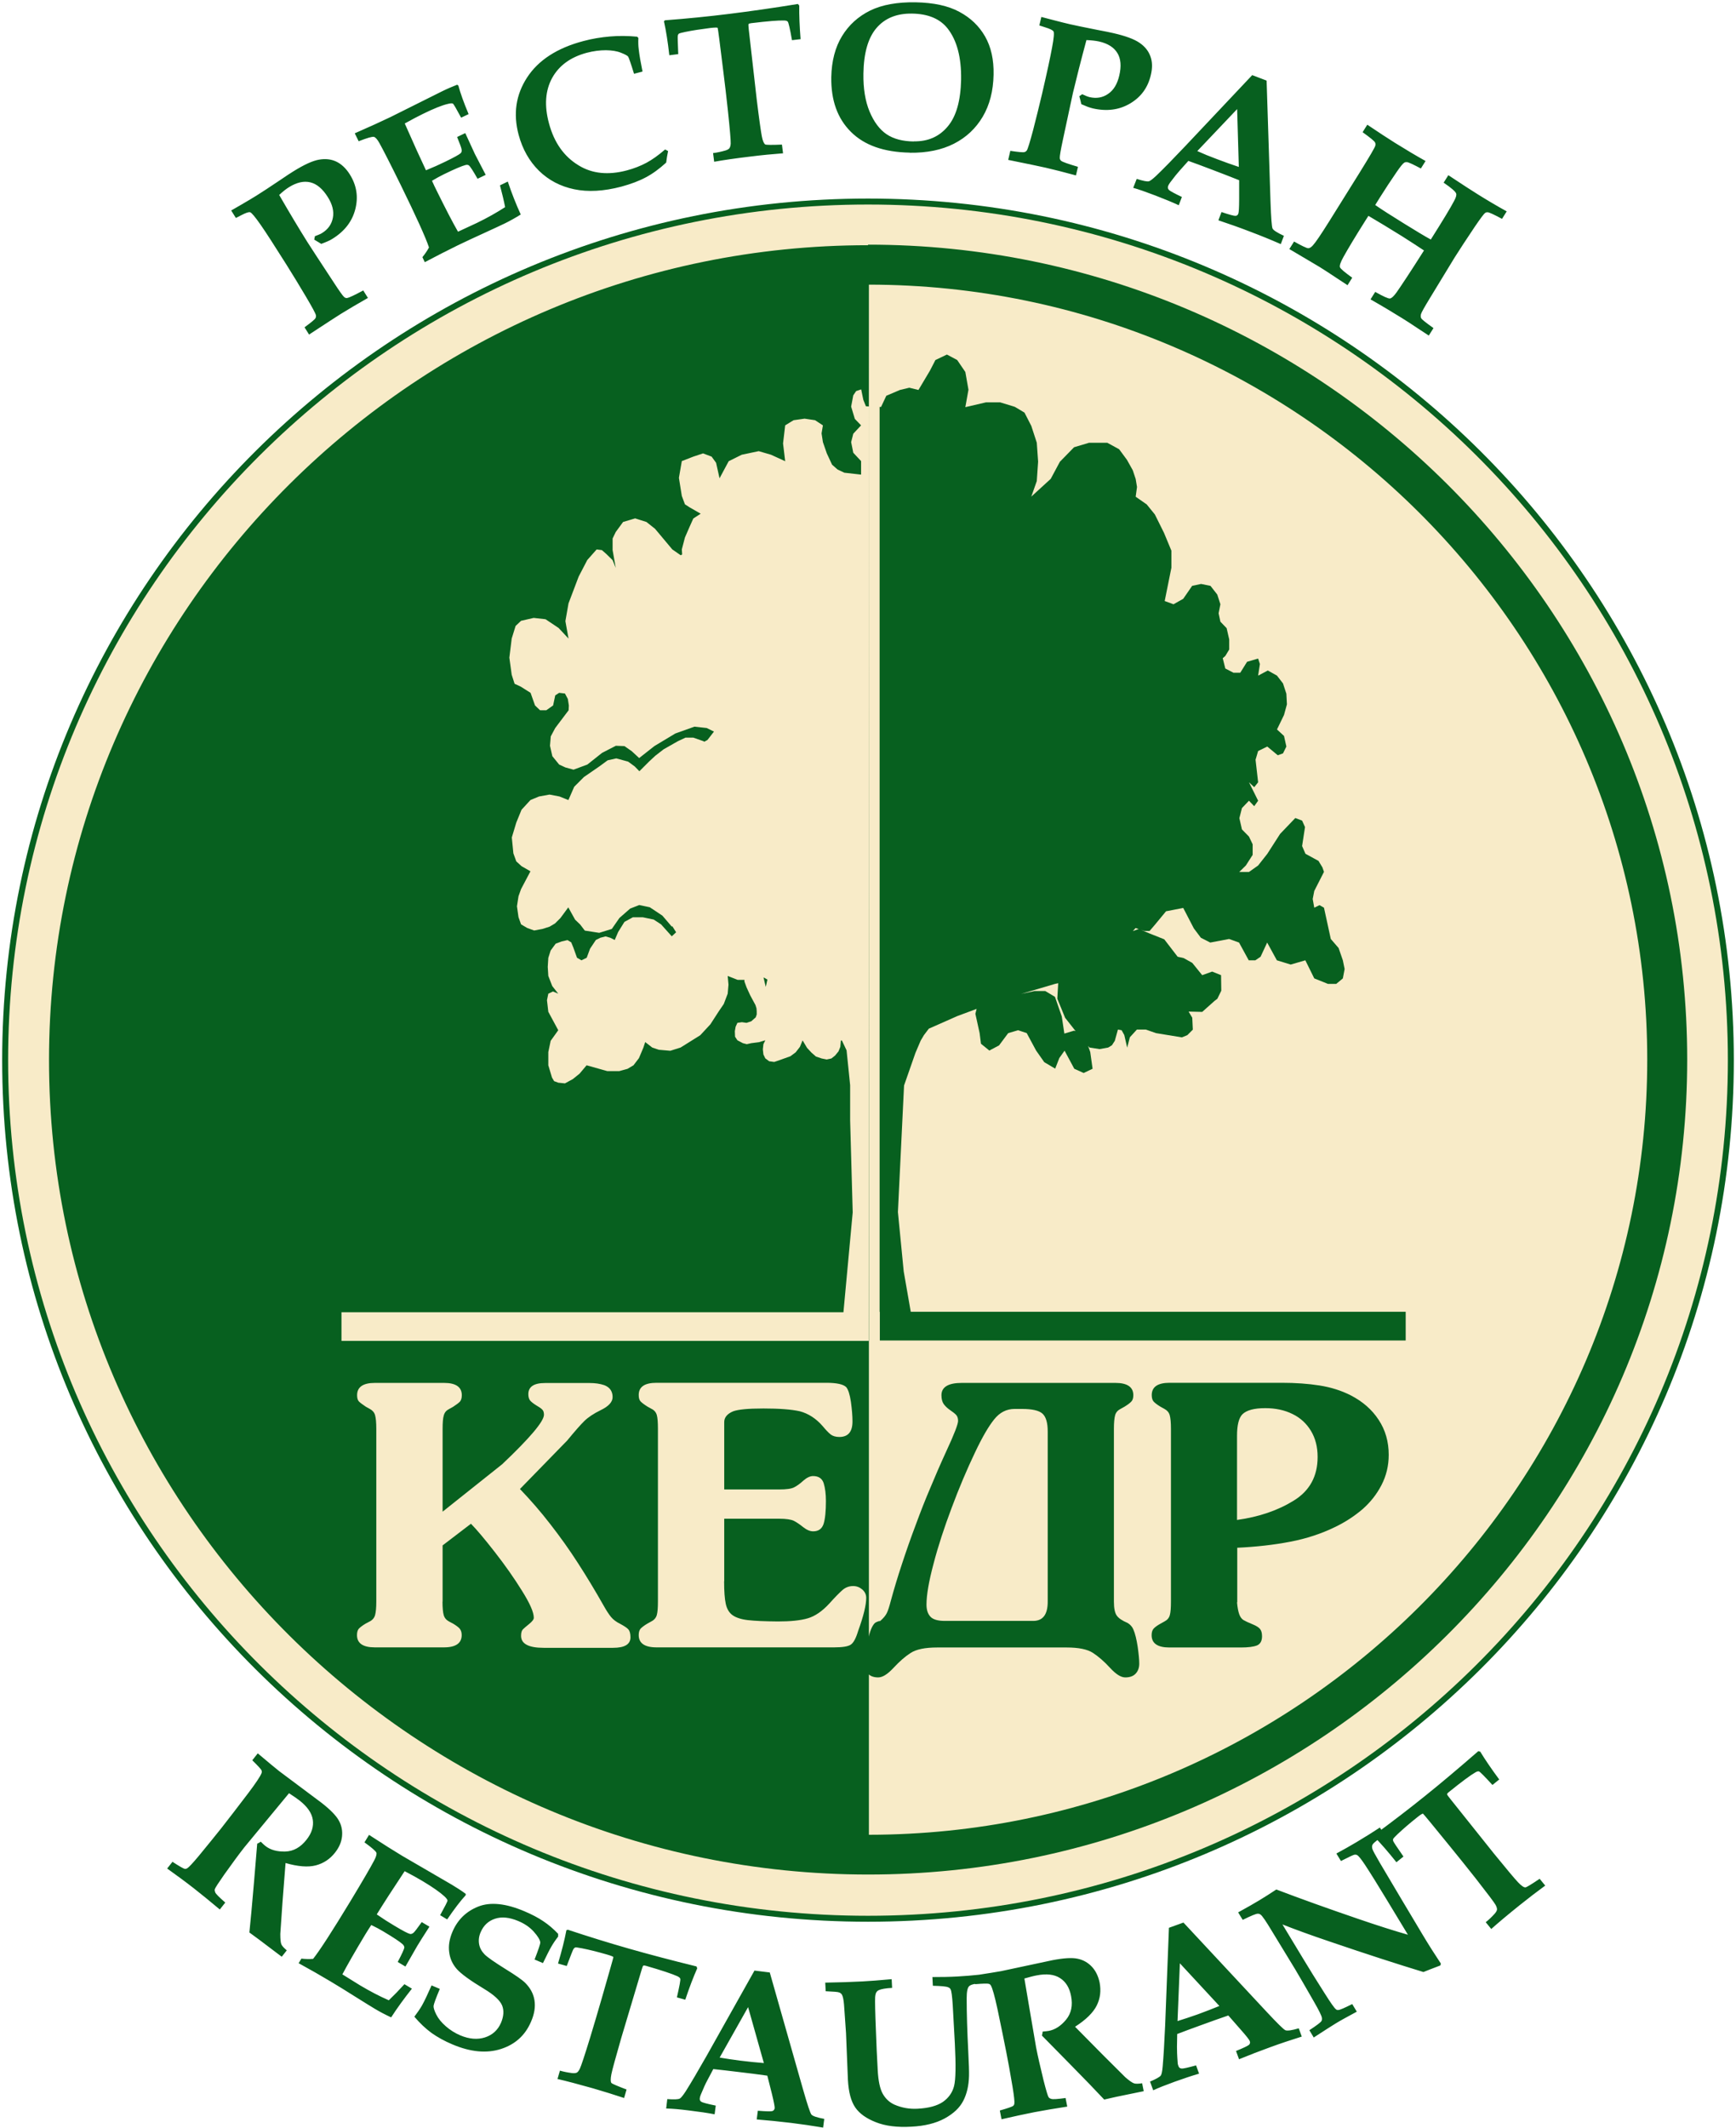
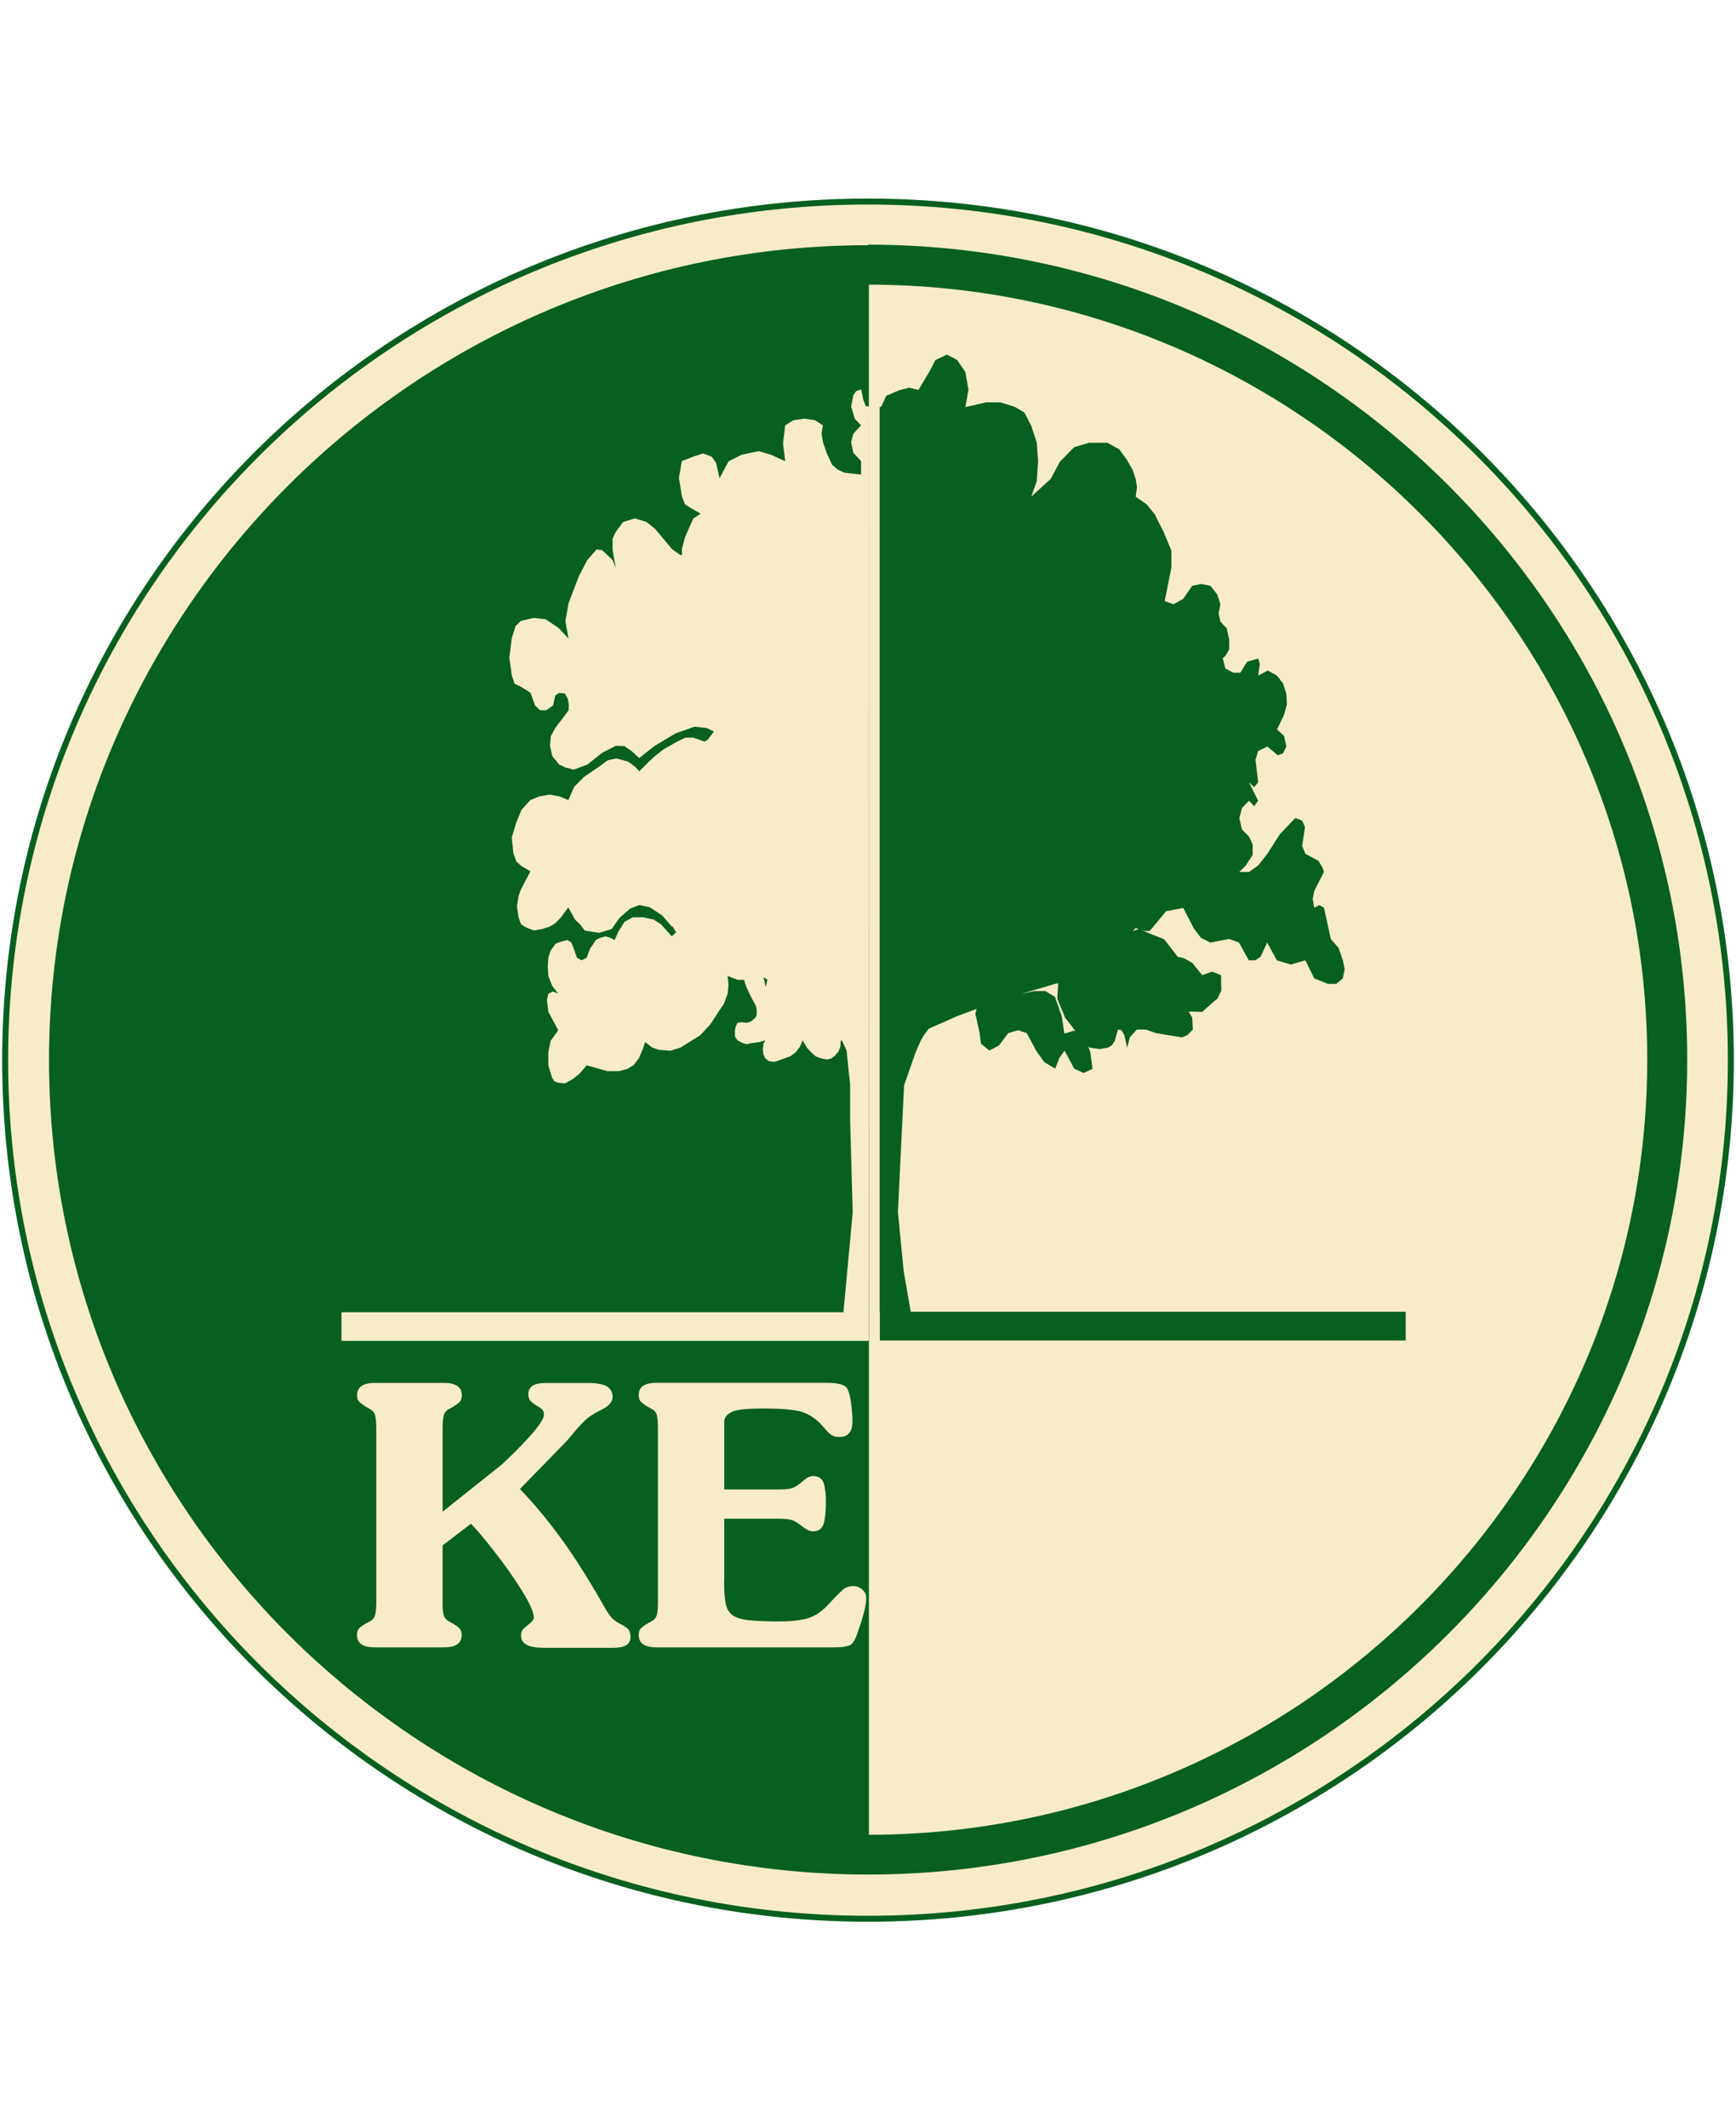
<svg xmlns="http://www.w3.org/2000/svg" width="751" height="920" viewBox="0 0 751 920" fill="none">
  <path opacity="0.67" fill-rule="evenodd" clip-rule="evenodd" d="M375.5 87.148C581.596 87.148 748.771 253.41 748.771 458.399C748.771 663.389 581.596 829.65 375.5 829.65C169.404 829.65 2.229 663.389 2.229 458.399C2.229 253.41 169.404 87.148 375.5 87.148Z" fill="#F4E1AD" />
  <path d="M375.5 829.65C581.652 829.65 748.771 663.435 748.771 458.399C748.771 253.363 581.652 87.148 375.5 87.148C169.348 87.148 2.229 253.363 2.229 458.399C2.229 663.435 169.348 829.65 375.5 829.65Z" stroke="#07601F" stroke-width="2.58" stroke-miterlimit="22.93" />
  <path fill-rule="evenodd" clip-rule="evenodd" d="M375.79 591.341V579.799H147.723V567.389H364.877L368.884 524.218L367.774 484.427V469.216L366.229 454.15L364.2 449.9H363.766L363.524 452.653L362.752 454.584L361.255 456.419L359.661 457.675L357.633 458.11L355.46 457.675L352.998 456.854L351.066 455.164L349.134 453.087L347.203 449.852L346.044 452.653L344.209 455.019L341.939 456.709L339.235 457.675L336.966 458.496L334.938 459.172L332.765 458.882L331.075 457.627L330.254 455.936L330.012 453.715L330.254 451.494L331.075 449.804L328.37 450.625L324.99 451.059L323.059 451.494L321.368 451.059L319.002 449.804L317.988 448.258L317.892 445.892L318.23 443.961L319.002 442.27L320.934 441.981L322.962 442.27L324.99 441.594L326.922 439.904L327.356 438.649V437.248L327.26 435.993L326.825 434.592L324.556 430.391L322.962 426.914L322.045 424.403V423.679H319.099L314.801 421.989L315.139 425.755L314.801 429.667L313.111 434.11L310.842 437.441L307.317 442.898L302.922 447.631L294.423 452.943L289.981 454.343L285.007 453.908L282.158 452.943L279.116 450.576L278.343 452.943L276.412 457.53L274.046 460.621L271.438 462.166L267.913 463.132H262.698L253.764 460.621L250.722 464.242L247.777 466.608L244.396 468.444L241.547 468.154L239.713 467.478L238.795 465.932L237.202 460.621V454.922L238.216 450.045L241.499 445.458L237.202 437.49L236.622 432.468L237.202 429.667L239.23 428.701L241.499 429.667L238.892 426.335L237.202 421.989L236.96 418.077L237.202 414.166L238.216 410.979L240.389 408.033L242.996 407.067L245.507 406.488L247.101 407.454L248.018 409.675L249.612 414.118L251.543 415.228L253.813 414.118L255.261 410.206L257.772 406.44L259.704 405.474L261.974 404.894L264.002 405.474L265.933 406.44L267.43 402.963L270.134 398.617L273.756 396.637H278.15L282.786 397.603L285.973 399.679L290.609 404.846L292.492 403.108L290.85 400.5L290.609 400.645L286.552 395.912L281.096 392.291L276.557 391.325L272.597 392.87L267.961 396.927L264.678 401.659L259.221 403.349L252.992 402.383L250.964 399.727L248.791 397.651L245.845 392.339L242.465 396.927L240.099 399.293L237.733 400.693L234.69 401.659L231.069 402.335L228.027 401.224L225.419 399.679L224.308 396.589L223.632 391.856L224.308 387.51L225.419 384.42L229.475 376.741L225.612 374.52L223.343 372.444L222.087 368.967L221.411 362.11L223.343 355.687L225.612 350.134L229.475 345.933L233.194 344.387L237.733 343.566L242.03 344.387L245.893 345.933L248.404 340.186L252.606 335.985L259.269 331.397L262.891 328.742L266.609 327.921L271.728 329.321L274.577 331.397L276.605 333.474L280.806 329.273L283.51 326.762L287.132 323.961L293.265 320.484L296.548 318.939H299.928L304.323 320.484L304.661 320.725L306.061 319.953L308.862 316.331L305.723 314.786L300.411 314.206L292.154 317.152L283.076 322.609L276.508 327.776L273.321 324.83L270.134 322.609L266.416 322.464L260.428 325.554L254.103 330.577L248.115 332.798L244.59 331.832L241.885 330.577L238.94 326.955L237.926 322.464L238.264 318.408L240.195 314.786L245.99 307.108L246.087 305.031L245.652 302.231L244.396 299.864L241.885 299.575L240.195 300.685L239.278 305.031L236.332 307.108H233.628L231.455 305.031L229.524 299.575L225.323 296.919L222.618 295.663L221.363 291.752L220.349 284.363L221.363 276.106L223.053 270.649L225.419 268.428L230.876 267.172L235.994 267.752L241.644 271.518L245.942 276.106L244.59 268.573L245.942 260.895L250.336 249.305L254.054 242.158L258.11 237.571L260.38 237.86L262.312 239.551L265.016 242.207L266.368 245.539L265.016 237.86V232.838L266.368 230.038L269.555 225.691L274.77 224.146L279.647 225.691L283.365 228.637L290.85 237.571L294.472 240.082L295.1 239.744L294.955 237.571L296.307 232.404L298.238 227.961L299.928 224.195L303.115 222.118L298.238 219.317L296.307 218.062L294.955 214.44L293.699 206.617L294.955 199.374L299.928 197.442L304.13 196.042L307.848 197.442L309.779 200.098L311.276 206.81L315.236 199.422L320.886 196.621L328.226 195.076L333.537 196.621L339.67 199.422L338.752 191.744L339.67 183.921L343.292 181.7L348.072 181.024L352.611 181.7L355.991 183.921L355.412 187.398L355.991 191.164L357.682 196.042L359.951 200.919L362.317 202.995L365.263 204.396L372.506 205.217V199.374L369.126 195.752L368.208 191.164L369.126 187.543L372.506 183.921L369.802 181.12L368.208 175.808L369.126 170.931L370.381 169.096L372.554 168.372L373.472 172.863L374.583 175.663L375.886 175.76V123.076M375.886 123.076C561.363 123.221 712.603 273.74 712.603 458.206C712.603 642.672 561.363 793.191 375.886 793.336V753.256M313.256 683.719C313.256 688.065 313.497 691.348 313.98 693.521C314.463 695.695 315.429 697.336 316.926 698.399C318.423 699.461 320.644 700.185 323.542 700.523C326.487 700.862 330.785 701.055 336.531 701.103C341.988 701.103 346.285 700.668 349.424 699.751C352.563 698.833 355.702 696.709 358.84 693.28C361.207 690.624 363.09 688.741 364.442 687.534C365.746 686.375 367.339 685.795 369.078 685.795C370.526 685.795 371.83 686.278 372.989 687.244C374.148 688.258 374.727 689.465 374.727 690.914C374.727 694.004 373.568 698.785 371.251 705.159C370.285 708.395 369.223 710.375 368.015 711.147C366.856 711.92 364.49 712.306 360.869 712.306H284.041C278.875 712.306 276.315 710.519 276.315 706.994C276.315 705.739 276.605 704.821 277.136 704.193C277.716 703.614 278.681 702.841 280.082 702.02L281.82 701.055C283.027 700.427 283.8 699.509 284.138 698.302C284.476 697.095 284.621 695.163 284.621 692.459V617.755C284.621 615.003 284.476 613.071 284.138 611.864C283.8 610.656 283.027 609.739 281.82 609.159L280.082 608.194C278.633 607.276 277.619 606.503 277.088 605.924C276.557 605.345 276.315 604.427 276.315 603.172C276.315 599.646 278.875 597.908 284.041 597.908H357.44C361.931 597.908 364.828 598.536 366.084 599.791C366.953 600.854 367.629 602.93 368.112 606.165C368.546 609.353 368.788 612.202 368.788 614.616C368.788 619.107 366.905 621.328 363.09 621.328C361.545 621.328 360.289 620.942 359.372 620.266C358.454 619.542 357.295 618.334 355.895 616.644C352.998 613.312 349.666 611.188 345.996 610.222C342.326 609.401 337.111 609.015 330.254 609.015C323.397 609.015 319.389 609.449 317.216 610.222C314.608 611.284 313.304 612.878 313.304 614.906V644.025H337.014C340.201 644.025 342.422 643.735 343.63 643.059C344.837 642.431 346.189 641.465 347.589 640.161C349.038 638.906 350.438 638.23 351.742 638.23C354.156 638.23 355.653 639.292 356.329 641.32C356.957 643.397 357.295 645.956 357.295 649.047C357.295 653.489 356.957 656.773 356.281 658.946C355.557 661.071 354.06 662.133 351.79 662.133C350.438 662.133 349.038 661.554 347.493 660.346C345.996 659.139 344.644 658.222 343.436 657.594C342.229 657.015 340.105 656.676 337.014 656.676H313.304V683.719H313.256ZM191.424 692.507C191.424 695.212 191.617 697.191 191.955 698.35C192.293 699.558 193.066 700.475 194.225 701.103L195.963 702.02C197.267 702.793 198.233 703.517 198.812 704.145C199.392 704.821 199.73 705.739 199.73 706.994C199.73 710.519 197.17 712.306 192.052 712.306H162.113C156.994 712.306 154.435 710.519 154.435 706.994C154.435 705.739 154.725 704.773 155.256 704.193C155.835 703.614 156.801 702.841 158.201 702.02L159.94 701.103C161.147 700.475 161.92 699.558 162.258 698.35C162.596 697.143 162.789 695.212 162.789 692.507V617.803C162.789 615.051 162.596 613.119 162.258 611.912C161.92 610.705 161.147 609.836 159.988 609.208L158.25 608.242C156.801 607.276 155.787 606.504 155.256 605.972C154.725 605.393 154.483 604.475 154.483 603.268C154.483 599.743 157.042 597.956 162.161 597.956H192.1C197.219 597.956 199.778 599.743 199.778 603.268C199.778 604.524 199.488 605.441 198.957 606.069C198.377 606.648 197.412 607.373 196.011 608.29L194.273 609.256C193.114 609.835 192.341 610.705 192.003 611.96C191.617 613.167 191.472 615.147 191.472 617.852V653.634L217.258 633.111C229.282 621.715 235.318 614.568 235.318 611.719C235.318 610.705 235.077 609.932 234.546 609.449C234.014 608.918 233.194 608.339 231.986 607.662C230.827 606.938 229.958 606.262 229.379 605.634C228.848 605.007 228.558 604.041 228.558 602.833C228.558 599.598 230.972 598.005 235.801 598.005H255.117C257.434 598.005 259.511 598.294 261.394 598.922C263.809 599.84 265.016 601.578 265.016 604.089C265.016 606.214 263.277 608.097 259.849 609.739C256.807 611.236 254.489 612.781 252.847 614.375C251.205 615.968 248.742 618.769 245.362 622.874L224.936 643.831C229.427 648.516 233.821 653.538 238.071 659.043C242.32 664.499 246.328 670.101 250.046 675.896C253.764 681.642 257.434 687.727 261.104 694.198C262.312 696.371 263.422 698.061 264.34 699.171C265.257 700.282 266.561 701.296 268.348 702.165C270.038 703.083 271.245 703.855 271.824 704.531C272.404 705.159 272.742 706.318 272.742 707.96C272.742 711.002 270.231 712.499 265.209 712.499H235.173C228.654 712.499 225.419 710.761 225.419 707.332C225.419 705.98 225.661 705.111 226.192 704.531C226.723 704 227.64 703.228 228.944 702.165C230.248 701.103 230.924 700.234 230.924 699.509C230.924 697.143 229.234 693.28 225.805 687.823C222.425 682.367 218.514 676.813 214.071 671.115C209.629 665.417 206.2 661.361 203.738 658.849L191.472 668.218V692.604L191.424 692.507ZM331.944 423.534L330.688 422.81L330.302 422.665L330.447 423.244L331.268 426.721L331.992 423.534H331.944ZM375.597 105.788C570.731 105.788 729.89 264.082 729.89 458.158C729.89 652.234 570.731 810.527 375.597 810.527C180.462 810.527 21.207 652.475 21.207 458.399C21.207 264.323 180.366 106.03 375.5 106.03L375.597 105.788Z" fill="#07601F" />
  <path fill-rule="evenodd" clip-rule="evenodd" d="M491.248 401.273L492.6 401.708L490.089 402.577L491.296 401.225L491.248 401.273ZM380.522 567.293V175.953H381.15L383.419 171.125L389.311 168.613L393.367 167.648L397.326 168.613L402.3 160.259L404.666 155.672L409.64 153.306L414.083 155.672L417.608 160.839L418.96 168.517L417.608 176.05L426.541 173.974H432.674L438.999 175.905L443.201 178.416L446.146 184.163L448.512 191.406L449.092 199.615L448.512 208.018L446.146 214.73L454.548 207.052L458.508 199.664L464.641 193.386L471.111 191.454H479.031L484.149 194.255L487.53 198.843L490.041 203.334L491.296 207.1L491.876 210.577L491.296 214.778L496.077 218.11L499.602 222.456L503.561 230.424L506.748 238.102V245.491L503.851 259.881L507.666 261.281L511.867 258.915L515.73 253.313L519.593 252.493L523.649 253.313L526.595 257.08L527.947 261.281L527.174 265.193L527.947 268.814L530.651 271.615L531.762 276.493V280.839L530.072 283.639L528.961 284.605L530.072 289.048L533.597 290.883H536.542L539.488 286.15L544.269 284.75L545.041 287.116L544.269 292.138L548.47 289.917L552.429 292.138L555.037 295.519L556.486 299.961L556.727 304.549L555.472 309.136L552.429 315.414L555.472 318.215L556.486 322.802L555.037 325.748L552.767 326.569L548.228 322.802L544.269 324.734L543.158 328.5L544.269 338.255L542.579 340.38L540.309 338.255L544.269 346.223L542.579 348.589L540.309 346.223L537.267 349.41L536.156 353.756L537.267 358.633L540.309 361.724L541.902 365.056V369.643L538.957 374.231L536.108 377.032H540.309L544.269 374.231L548.228 369.209L553.781 360.565L560.349 353.708L563.294 354.818L564.55 357.619L563.294 365.828L564.743 369.16L570.393 372.251L572.083 375.052L572.759 376.983L568.558 385.241L567.882 388.718L568.558 392.484L570.827 391.374L572.759 392.484L575.705 406.005L579.085 409.917L580.92 415.229L581.692 418.995L580.92 423.052L578.071 425.418H574.449L568.558 423.052L564.695 415.229L558.369 417.064L552.381 415.229L548.18 407.551L545.331 413.683L543.061 415.229H540.212L536.011 407.551L531.714 406.005L523.553 407.551L519.497 405.474L516.454 401.418L511.867 392.581L504.431 394.029L499.602 399.873L497.332 402.528H495.063L493.614 402.046L496.994 403.494L503.658 406.15L509.453 413.683L512.06 414.263L515.778 416.339L520.076 421.651L524.374 420.106L528.237 421.651L528.333 428.363L526.643 431.84L525.388 432.806L520.076 437.538L514.185 437.394L515.778 440.049L516.02 445.216L513.654 447.583L511.288 448.548L500.085 446.713L495.69 445.168H491.827L488.785 448.5L487.626 452.991L486.371 447.534L485.212 445.458L483.618 445.168L482.266 450.045L481.011 451.977L479.417 452.943L475.699 453.619L471.305 452.943L470.725 452.267L471.643 454.874L472.657 462.118L468.794 463.953L464.737 462.118L460.536 454.295L458.267 457.482L456.48 462.07L451.748 459.269L448.223 454.247L444.166 446.713L440.448 445.458L436.15 446.713L432.191 452.025L427.99 454.247L424.368 451.301L423.789 446.713L421.954 438.359L422.485 436.235L414.179 439.325L401.817 444.782L399.693 447.583L398.292 449.949L396.023 455.261L391.097 469.361L388.441 524.073L390.952 549.764L393.995 567.196H608.106V579.607H380.619V567.148L380.522 567.293ZM441.704 429.764L447.547 428.508H452.182L456.383 431.019L459.329 439.518L460.44 446.907L464.641 445.651L465.317 445.844L464.399 444.685L460.778 440.098L457.397 431.84L457.784 425.128L456.432 425.418L441.704 429.764Z" fill="#07601F" />
-   <path fill-rule="evenodd" clip-rule="evenodd" d="M535.142 657.208C544.607 655.904 552.816 653.103 559.673 648.854C566.578 644.604 570.006 638.327 570.006 629.973C570.006 625.626 569.041 621.86 567.109 618.673C565.178 615.486 562.522 613.023 559.093 611.381C555.665 609.691 551.753 608.87 547.359 608.87C542.579 608.87 539.295 609.739 537.46 611.526C535.915 613.119 535.142 616.21 535.142 620.798V657.208ZM446.967 700.862C451.168 700.862 453.245 698.109 453.245 692.556V618.914C453.245 615.148 452.472 612.588 450.975 611.236C449.478 609.884 446.533 609.208 442.09 609.208H438.951C435.426 609.208 432.481 610.705 430.066 613.747C427.652 616.741 424.899 621.474 421.809 627.993C418.284 635.381 414.903 643.349 411.716 651.896C408.481 660.492 405.825 668.556 403.845 676.186C401.817 683.767 400.803 689.659 400.803 693.811C400.803 696.033 401.334 697.771 402.493 699.027C403.604 700.234 405.68 700.862 408.674 700.862H447.015H446.967ZM380.667 701.007C382.116 699.751 383.081 698.592 383.612 697.53C384.144 696.467 384.723 694.681 385.399 692.073C386.8 686.954 388.393 681.642 390.228 676.137C392.015 670.681 393.995 665.031 396.168 659.284C398.292 653.49 400.369 648.226 402.397 643.494C404.377 638.713 406.646 633.449 409.302 627.655C412.779 620.218 414.469 615.775 414.469 614.375C414.469 613.264 414.179 612.395 413.648 611.816C413.117 611.236 412.199 610.512 410.992 609.691C409.785 608.87 408.867 607.952 408.24 607.083C407.612 606.166 407.274 604.91 407.274 603.268C407.274 599.743 410.22 597.957 416.062 597.957H482.556C487.674 597.957 490.282 599.743 490.282 603.268C490.282 604.476 489.992 605.441 489.413 606.021C488.833 606.649 487.868 607.373 486.467 608.242L484.729 609.208C483.57 609.787 482.749 610.705 482.411 611.912C482.073 613.119 481.88 615.099 481.88 617.804V692.556C481.88 695.453 482.314 697.481 483.135 698.592C483.956 699.751 485.501 700.765 487.771 701.731C488.93 702.407 489.799 703.373 490.282 704.532C491.103 706.415 491.682 708.926 492.165 712.017C492.6 715.155 492.841 717.57 492.841 719.357C492.841 721.143 492.31 722.592 491.248 723.703C490.234 724.765 488.737 725.296 486.805 725.296C484.874 725.296 482.749 723.896 480.238 721.192C477.727 718.439 475.216 716.266 472.85 714.721C470.435 713.127 466.621 712.355 461.405 712.355H405.439C400.224 712.355 396.409 713.127 393.946 714.721C391.532 716.266 389.069 718.439 386.51 721.192C383.951 723.944 381.778 725.296 379.894 725.296C378.011 725.296 376.562 724.765 375.5 723.703C374.438 722.592 373.955 721.192 373.955 719.357C373.955 718.777 374.1 717.908 374.341 716.797C374.583 715.687 374.727 714.866 374.727 714.335C374.727 712.596 375.114 710.23 375.886 707.333C376.659 704.435 377.576 702.552 378.591 701.683C378.784 701.538 379.122 701.393 379.556 701.2C379.991 701.007 380.377 700.91 380.715 700.91L380.667 701.007ZM535.142 692.846C535.335 694.97 535.625 696.66 536.108 698.013C536.542 699.22 537.17 699.993 537.895 700.475C538.619 700.91 540.019 701.586 542.047 702.407C543.448 702.986 544.462 703.614 545.041 704.29C545.669 705.015 545.959 706.077 545.959 707.526C545.959 709.554 545.186 710.906 543.737 711.485C542.241 712.065 539.923 712.355 536.832 712.355H505.879C500.761 712.355 498.201 710.568 498.201 707.043C498.201 705.787 498.491 704.821 499.071 704.194C499.65 703.566 500.616 702.842 502.016 702.069L503.755 701.103C504.962 700.475 505.734 699.606 506.072 698.351C506.41 697.143 506.555 695.212 506.555 692.508V617.804C506.555 615.051 506.362 613.119 506.024 611.912C505.686 610.705 504.913 609.836 503.755 609.208L502.016 608.242C500.567 607.373 499.602 606.6 499.071 606.021C498.539 605.441 498.25 604.476 498.25 603.22C498.25 599.695 500.809 597.908 505.976 597.908H554.554C560.494 597.908 565.902 598.295 570.827 599.067C575.705 599.84 580.244 601.24 584.396 603.365C589.515 606.021 593.523 609.498 596.42 613.94C599.318 618.335 600.766 623.357 600.766 629.055C600.766 633.787 599.704 638.133 597.628 642.142C595.551 646.15 592.799 649.626 589.37 652.62C585.893 655.566 581.934 658.174 577.491 660.298C571.648 663.147 565.226 665.272 558.176 666.624C551.126 667.976 543.496 668.846 535.239 669.232V692.797L535.142 692.846Z" fill="#07601F" />
-   <path d="M645.143 834.093L642.729 831.147C644.081 830.085 645.385 828.829 646.64 827.429C647.22 826.753 647.558 826.173 647.606 825.69C647.654 825.207 647.461 824.531 647.027 823.71C646.399 822.551 643.502 818.785 638.431 812.266C634.81 807.678 631.091 803.042 627.228 798.31C619.695 789.038 615.784 784.306 615.591 784.209C615.398 784.113 614.48 784.644 612.887 785.948C609.603 788.556 606.899 790.922 604.678 792.998C603.422 794.205 602.746 794.93 602.65 795.219C602.601 795.461 602.601 795.799 602.746 796.137C602.891 796.523 604.34 798.745 607.14 802.753L604.098 805.215C600.525 800.724 597.241 796.958 594.344 794.012L594.489 793.433C602.167 787.783 609.507 782.181 616.508 776.531C623.51 770.93 631.14 764.459 639.542 757.167L640.363 757.409C642.536 760.982 645.288 764.99 648.572 769.433L645.626 771.799C642.246 768.081 640.315 766.149 639.832 765.956C639.494 765.811 638.962 765.956 638.286 766.342C636.162 767.55 632.299 770.399 626.697 774.938C626.214 775.324 626.021 775.614 626.021 775.807C626.021 776.048 626.504 776.725 627.373 777.787L646.351 801.545C651.904 808.354 655.381 812.507 656.781 813.956C658.181 815.405 659.195 816.129 659.92 816.081C660.403 816.032 662.431 814.825 666.052 812.362L668.467 815.308C664.893 817.916 661.127 820.813 657.264 823.904C652.145 828.008 648.089 831.437 645.047 834.141M568.413 881.127L566.433 877.843C569.524 875.815 571.262 874.511 571.648 873.932C571.89 873.497 571.938 873.014 571.841 872.435C571.745 871.662 570.634 869.344 568.461 865.577C564.888 859.3 562.135 854.616 560.252 851.429L550.305 835.107C547.697 830.761 546.055 828.346 545.331 827.863C544.945 827.574 544.51 827.429 544.075 827.477C543.351 827.477 541.226 828.346 537.605 830.133L535.625 826.897C539.826 824.58 542.868 822.841 544.848 821.634C547.021 820.33 549.435 818.785 552.14 816.998C562.667 821.006 574.401 825.207 587.245 829.602C595.841 832.547 603.132 834.865 609.072 836.555L599.801 821.248C596.275 815.453 593.233 810.479 590.529 806.374C588.887 803.912 587.777 802.511 587.101 802.125C586.763 801.932 586.328 801.883 585.845 801.98C585.362 802.077 583.431 802.994 580.099 804.684L578.119 801.449C581.016 799.904 583.865 798.262 586.666 796.62C590.481 794.35 593.958 792.177 596.951 790.197L598.931 793.433C596.131 795.364 594.537 796.62 594.054 797.199C593.764 797.537 593.62 797.875 593.571 798.213C593.523 798.551 593.571 798.938 593.668 799.372C593.861 800.097 594.972 802.125 596.951 805.505L606.175 821.054L615.494 836.652C618.005 840.853 620.613 844.958 623.317 849.014L623.124 849.835C619.647 851.139 617.233 852.105 615.784 852.684C604.678 849.304 591.06 844.91 574.932 839.404C566.771 836.652 560.059 834.189 554.796 832.113L563.874 847.131C566.336 851.235 569.379 856.113 573 861.811C575.656 866.012 577.298 868.378 577.974 868.813C578.215 869.054 578.553 869.151 578.94 869.103C579.616 869.103 581.596 868.233 584.976 866.543L586.956 869.827C582.658 872.145 579.568 873.835 577.781 874.946C576.284 875.863 573.097 877.891 568.268 881.03L568.413 881.127ZM510.418 848.869L509.404 873.883C512.06 873.062 515.006 872.097 518.144 870.986C521.428 869.779 524.567 868.571 527.512 867.364L510.418 848.918V848.869ZM497.525 900.056C500.133 898.946 501.678 898.076 502.161 897.449C502.499 897.014 502.789 895.71 502.982 893.489C503.368 889.191 503.706 883.251 504.044 875.767L505.686 833.561L511.964 831.292L547.89 869.827C552.574 874.849 555.278 877.505 556.051 877.843C556.824 878.181 558.803 877.94 561.846 877.022L563.149 880.596C558.417 882.093 554.023 883.541 549.918 885.038C544.993 886.825 540.357 888.612 536.011 890.398L534.707 886.825C538.039 885.473 539.923 884.555 540.357 884.121C540.792 883.686 540.888 883.155 540.647 882.527C540.454 881.996 539.198 880.354 536.832 877.698L531.376 871.469C527.85 872.676 523.891 874.076 519.545 875.67C515.778 877.022 512.302 878.326 509.259 879.485L509.163 885.038C509.163 886.535 509.211 888.757 509.453 891.654C509.453 892.33 509.597 892.861 509.791 893.344C510.032 894.02 510.467 894.358 511.143 894.406C511.819 894.503 513.895 894.02 517.42 893.054L518.724 896.628C515.875 897.449 512.35 898.608 508.197 900.105C504.237 901.553 501.147 902.761 498.877 903.823L497.477 899.96L497.525 900.056ZM433.253 916.282L432.529 912.563C435.909 911.598 437.841 910.921 438.275 910.583C438.565 910.342 438.758 910.004 438.806 909.618C438.951 908.845 438.71 906.43 438.034 902.326C436.971 896 436.054 890.978 435.33 887.356C434.364 882.479 433.108 876.25 431.515 868.716C430.308 863.115 429.342 859.686 428.666 858.527C428.473 858.189 428.183 857.899 427.797 857.803C427.265 857.61 425.286 857.658 421.857 857.948L421.133 854.229C427.314 853.264 431.322 852.636 433.108 852.298L455.321 847.565C460.15 846.648 463.772 846.406 466.186 846.938C468.552 847.421 470.629 848.58 472.319 850.366C474.009 852.153 475.119 854.471 475.699 857.223C476.375 860.797 475.989 864.08 474.443 867.171C472.898 870.262 469.808 873.304 465.075 876.346L477.341 888.757L486.853 898.221C488.592 899.718 489.847 900.587 490.62 900.829C491.393 901.07 492.503 901.022 494.097 900.781L494.773 904.209L492.165 904.74C484.632 906.237 479.803 907.3 477.679 907.831C474.298 904.209 469.276 898.994 462.613 892.233L450.734 880.161C450.878 879.63 451.023 879.002 451.072 878.423C452.279 878.326 453.196 878.229 453.728 878.133C456.48 877.602 458.991 875.96 461.212 873.256C463.433 870.551 464.158 867.123 463.337 863.018C462.661 859.445 461.067 856.885 458.556 855.292C456.094 853.698 452.713 853.312 448.512 854.133C447.16 854.374 445.374 854.857 443.152 855.485L445.374 868.62L448.223 885.28C448.947 889.046 450.058 893.779 451.458 899.573C452.569 903.919 453.293 906.334 453.631 906.817C453.872 907.155 454.259 907.396 454.79 907.541C455.466 907.783 457.542 907.638 460.971 907.155L461.695 910.873C456.335 911.694 451.555 912.515 447.45 913.288C443.056 914.157 438.372 915.171 433.35 916.33L433.253 916.282ZM357.199 861.038L357.005 857.272C363.186 857.175 368.595 856.982 373.23 856.741C376.176 856.596 380.377 856.258 385.737 855.775L385.93 859.541C383.178 859.686 381.198 860.024 380.087 860.555C379.701 860.749 379.411 860.99 379.17 861.376C378.832 861.811 378.687 862.535 378.59 863.549C378.494 865.239 378.59 870.068 378.928 878.085C379.122 883.638 379.363 889.288 379.701 895.034C379.943 899.718 380.667 903.147 381.874 905.32C383.081 907.445 384.771 909.038 386.896 910.004C389.987 911.356 393.318 911.984 396.892 911.791C401.769 911.549 405.391 910.535 407.902 908.845C410.364 907.107 412.006 904.837 412.73 901.988C413.455 899.139 413.551 893.006 413.069 883.59L412.151 866.93C411.91 863.163 411.62 860.942 411.234 860.169C411.04 859.783 410.702 859.445 410.219 859.3C409.447 858.914 407.226 858.72 403.556 858.624L403.362 854.857C407.274 854.857 410.847 854.809 414.179 854.616C417.028 854.471 420.505 854.181 424.609 853.747L424.803 857.513C421.809 857.658 419.974 858.093 419.249 858.817C418.525 859.493 418.187 861.231 418.187 864.032C418.187 870.793 418.429 878.374 418.863 886.873C419.153 892.33 419.249 895.855 419.201 897.545C419.105 901.698 418.284 905.32 416.738 908.314C415.193 911.356 412.537 913.867 408.674 915.992C404.859 918.068 400.031 919.276 394.188 919.565C388.152 919.903 383.033 919.276 378.928 917.634C374.824 916.04 371.83 913.915 369.995 911.259C368.16 908.604 367.098 904.644 366.808 899.284L365.987 879.002C365.891 877.408 365.601 873.256 365.118 866.64C364.925 864.563 364.635 863.163 364.2 862.439C363.959 862.052 363.573 861.714 363.042 861.521C362.559 861.28 360.579 861.135 357.199 860.99V861.038ZM323.638 867.847L311.324 889.674C314.077 890.157 317.119 890.592 320.451 891.026C323.928 891.461 327.26 891.799 330.447 892.04L323.638 867.895V867.847ZM288.774 907.638C291.623 907.831 293.361 907.783 294.085 907.396C294.568 907.155 295.438 906.093 296.645 904.258C298.963 900.587 301.956 895.469 305.675 888.95L326.39 852.056L333.006 852.877L347.396 903.437C349.279 910.004 350.486 913.626 351.018 914.302C351.549 914.978 353.432 915.606 356.571 916.185L356.088 919.952C351.211 919.131 346.623 918.455 342.229 917.923C337.014 917.296 332.089 916.813 327.356 916.427L327.839 912.66C331.413 912.95 333.537 912.998 334.117 912.805C334.696 912.612 335.034 912.177 335.131 911.549C335.179 910.97 334.793 908.942 333.972 905.513L331.944 897.497C328.225 896.966 324.073 896.435 319.485 895.903C315.477 895.421 311.856 894.986 308.572 894.648L305.964 899.573C305.24 900.877 304.323 902.905 303.212 905.61C302.971 906.189 302.777 906.769 302.729 907.251C302.633 907.927 302.874 908.459 303.405 908.797C303.936 909.135 306.061 909.714 309.634 910.439L309.151 914.205C306.206 913.626 302.584 913.095 298.19 912.563C294.037 912.032 290.705 911.742 288.194 911.694L288.677 907.59L288.774 907.638ZM241.161 898.994L242.223 895.324C243.865 895.807 245.652 896.145 247.535 896.386C248.404 896.483 249.08 896.386 249.515 896.193C249.95 895.952 250.384 895.42 250.819 894.551C251.398 893.344 252.895 888.853 255.31 880.982C257 875.429 258.69 869.682 260.38 863.839C263.664 852.346 265.354 846.503 265.354 846.262C265.354 846.02 264.34 845.634 262.36 845.054C258.304 843.895 254.827 843.026 251.833 842.447C250.095 842.109 249.129 841.964 248.839 842.06C248.598 842.157 248.356 842.35 248.115 842.688C247.873 843.026 246.907 845.489 245.169 850.077L241.403 849.014C243.044 843.509 244.252 838.728 245.024 834.624L245.604 834.382C254.634 837.376 263.519 840.129 272.162 842.592C280.806 845.054 290.512 847.614 301.329 850.27L301.618 851.091C299.928 854.905 298.19 859.445 296.452 864.66L292.83 863.646C293.941 858.72 294.472 856.064 294.279 855.582C294.182 855.195 293.747 854.857 293.071 854.519C290.85 853.505 286.263 851.96 279.357 849.98C278.778 849.835 278.392 849.787 278.247 849.98C278.054 850.125 277.812 850.897 277.426 852.201L268.734 881.272C266.319 889.722 264.871 894.889 264.485 896.869C264.098 898.849 264.098 900.105 264.485 900.636C264.823 901.022 266.996 901.94 271.052 903.485L269.989 907.155C265.788 905.754 261.249 904.354 256.469 902.954C250.143 901.167 245.024 899.815 241.016 898.897L241.161 898.994ZM186.595 858.431L190.265 859.976C188.527 864.081 187.657 866.543 187.561 867.364C187.512 868.137 187.899 869.441 188.768 871.131C189.637 872.869 191.038 874.559 192.873 876.153C194.756 877.795 196.832 879.099 199.102 880.064C203.013 881.706 206.587 881.996 209.87 880.934C213.105 879.871 215.375 877.746 216.727 874.656C217.934 871.807 218.079 869.296 217.21 867.123C216.293 864.95 213.733 862.584 209.58 860.072C203.399 856.354 199.44 853.457 197.605 851.38C195.77 849.304 194.659 846.889 194.321 844.089C193.935 841.336 194.418 838.39 195.722 835.3C197.943 830.085 201.661 826.463 206.876 824.386C212.091 822.31 218.804 822.986 226.868 826.415C230.055 827.767 232.759 829.167 235.028 830.712C237.298 832.209 239.423 834.044 241.451 836.169V837.376C240.244 838.922 239.278 840.37 238.505 841.722C237.733 843.026 236.525 845.441 234.884 848.821L231.262 847.276C232.952 842.93 233.773 840.467 233.725 839.839C233.58 838.728 232.662 837.183 230.924 835.252C229.186 833.32 226.964 831.775 224.164 830.616C220.349 829.022 217.017 828.684 214.12 829.65C211.222 830.616 209.194 832.547 207.939 835.445C207.166 837.231 206.973 838.922 207.263 840.612C207.552 842.302 208.373 843.751 209.629 845.054C210.884 846.31 213.926 848.435 218.659 851.38C222.956 854.036 225.854 856.016 227.206 857.368C229.427 859.59 230.779 862.101 231.214 864.901C231.648 867.702 231.214 870.793 229.717 874.173C227.206 880.064 222.86 883.976 216.727 885.956C210.546 887.936 203.544 887.308 195.722 883.976C192.245 882.527 189.251 880.837 186.643 879.002C184.084 877.119 181.621 874.801 179.255 872C180.559 870.262 181.67 868.668 182.539 867.171C183.698 865.095 185.05 862.197 186.692 858.479L186.595 858.431ZM129.132 848.966L130.387 846.889C132.125 847.083 133.816 847.131 135.457 846.986C138.403 843.268 143.763 834.962 151.586 822.069C156.898 813.28 160.326 807.389 161.871 804.443C162.692 802.898 163.03 801.739 162.837 801.111C162.596 800.435 160.905 798.938 157.67 796.62L159.65 793.384C165.638 797.296 170.418 800.29 173.943 802.415L195.528 814.97C197.798 816.322 199.778 817.626 201.468 818.881V819.461C199.198 821.924 196.542 825.401 193.452 829.94L190.41 828.105C192.535 824.242 193.597 822.165 193.597 821.779C193.597 821.441 193.162 820.813 192.293 819.992C190.41 818.254 187.271 816.032 182.829 813.376C180.656 812.073 178.048 810.624 175.054 809.079C169.887 816.853 165.879 823.083 162.982 827.767C165.638 829.602 168.197 831.244 170.66 832.692C174.281 834.865 176.503 836.024 177.372 836.217C177.903 836.314 178.434 836.121 178.965 835.638C179.4 835.252 180.559 833.755 182.442 831.099L185.774 833.079C183.022 837.376 181.235 840.129 180.462 841.481L175.392 850.318L172.06 848.338C173.895 844.861 174.861 842.736 174.909 842.06C174.909 841.674 174.716 841.239 174.281 840.757C173.171 839.694 170.322 837.811 165.783 835.107C164.334 834.237 162.644 833.32 160.616 832.354C159.747 833.658 158.877 835.058 158.008 836.459C153.566 843.847 150.282 849.594 148.109 853.698L155.739 858.431C160.133 861.038 164.286 863.211 168.197 864.901C170.273 862.922 172.543 860.604 174.957 857.948L178.193 859.879C174.861 864.081 171.867 868.185 169.211 872.29C166.7 871.131 164.382 869.924 162.209 868.62C160.761 867.751 158.008 866.06 153.855 863.453C149.992 860.99 146.419 858.817 143.135 856.837C138.789 854.229 134.202 851.622 129.276 848.918L129.132 848.966ZM72.248 808.016L74.614 805.022C77.559 806.954 79.298 807.92 79.877 808.065C80.264 808.113 80.602 808.065 80.988 807.823C81.664 807.437 83.354 805.65 86.01 802.463C90.114 797.489 93.302 793.529 95.619 790.632C98.71 786.721 102.573 781.65 107.257 775.517C110.734 770.93 112.665 767.984 113.148 766.68C113.293 766.294 113.293 765.908 113.148 765.521C112.955 764.99 111.603 763.542 109.14 761.127L111.506 758.133C116.287 762.141 119.377 764.749 120.826 765.859L138.982 779.429C142.846 782.423 145.405 785.03 146.564 787.155C147.771 789.28 148.206 791.549 147.964 794.012C147.723 796.475 146.709 798.793 144.97 801.014C142.749 803.863 139.948 805.698 136.616 806.568C133.284 807.437 128.89 807.099 123.53 805.553L122.178 822.889L121.261 836.217C121.261 838.535 121.405 840.032 121.743 840.757C122.081 841.481 122.854 842.302 124.061 843.316L121.888 846.068L119.764 844.475C113.679 839.839 109.72 836.893 107.885 835.59C108.416 830.664 109.044 823.469 109.864 814.052L111.265 797.199C111.796 796.958 112.327 796.668 112.81 796.33C113.679 797.199 114.307 797.779 114.79 798.165C117.011 799.904 119.86 800.676 123.434 800.58C126.959 800.483 130.049 798.745 132.608 795.461C134.878 792.612 135.747 789.714 135.313 786.817C134.878 783.92 132.946 781.167 129.566 778.511C128.504 777.69 126.959 776.628 125.027 775.372L116.528 785.658L105.76 798.696C103.394 801.69 100.496 805.65 97.02 810.527C94.46 814.197 93.06 816.322 92.915 816.902C92.819 817.336 92.915 817.771 93.108 818.254C93.398 818.93 94.847 820.378 97.454 822.648L95.088 825.642C90.935 822.165 87.217 819.123 83.885 816.515C80.36 813.763 76.497 810.914 72.296 807.92L72.248 808.016Z" fill="#07601F" />
-   <path d="M557.789 107.672L559.818 104.436C563.246 106.368 565.323 107.334 565.95 107.334C566.578 107.334 567.254 106.899 567.978 106.078C569.137 104.823 571.455 101.394 575.029 95.696L588.115 74.738C592.509 67.64 594.827 63.728 594.972 62.956C595.068 62.473 595.068 62.086 594.875 61.652C594.585 60.976 592.75 59.527 589.467 57.161L591.495 53.925C596.517 57.306 600.525 59.913 603.519 61.797C608.251 64.742 612.645 67.35 616.702 69.62L614.673 72.855C611.39 71.117 609.362 70.151 608.637 70.102C608.203 70.102 607.816 70.102 607.478 70.344C606.899 70.682 605.788 72.034 604.147 74.448C601.684 78.022 599.269 81.692 596.903 85.459L594.923 88.646C597.483 90.432 601.684 93.137 607.478 96.71C612.645 99.897 616.46 102.215 618.971 103.567C624.186 95.31 627.567 89.756 629.063 86.859C629.884 85.362 630.174 84.3 629.933 83.672C629.643 82.803 627.856 81.257 624.524 78.988L626.552 75.752C632.83 79.905 637.079 82.658 639.349 84.058C643.212 86.473 647.365 88.935 651.807 91.398L649.779 94.633C646.351 92.799 644.323 91.833 643.598 91.784C643.212 91.784 642.826 91.784 642.488 92.074C641.908 92.46 640.46 94.44 638.045 97.966C634.375 103.422 631.478 107.865 629.305 111.293L618.633 128.823C616.219 132.782 614.915 135.1 614.722 135.825C614.529 136.549 614.577 137.128 614.818 137.611C615.06 138.094 616.846 139.543 620.13 141.861L618.102 145.096L613.901 142.344C610.762 140.219 608.251 138.625 606.464 137.515C602.65 135.149 598.159 132.444 592.895 129.45L594.923 126.215C598.448 128.195 600.573 129.161 601.297 129.064C602.022 128.967 602.939 128.098 604.098 126.505C606.078 123.704 610.086 117.668 616.026 108.3C613.225 106.416 610.038 104.388 606.561 102.167C601.056 98.738 596.179 95.793 591.978 93.33L590.384 95.841C586.183 102.505 583.141 107.575 581.209 111.052C579.906 113.37 579.423 114.867 579.664 115.543C579.906 116.219 581.692 117.716 584.976 120.082L582.948 123.318L578.457 120.372C575.656 118.489 573.097 116.847 570.876 115.446L557.741 107.672H557.789ZM535.239 47.117L517.951 65.322C520.511 66.481 523.311 67.64 526.45 68.799C529.734 70.054 532.873 71.165 535.915 72.179L535.19 47.117H535.239ZM491.731 77.346C494.435 78.215 496.173 78.553 496.946 78.408C497.477 78.312 498.588 77.491 500.181 75.994C503.32 73 507.473 68.75 512.64 63.294L541.709 32.485L547.939 34.851L549.629 87.39C549.87 94.199 550.16 98.014 550.498 98.786C550.836 99.559 552.526 100.621 555.423 101.974L554.071 105.547C549.532 103.567 545.234 101.829 541.13 100.283C536.253 98.4 531.569 96.758 527.078 95.261L528.43 91.688C531.859 92.847 533.887 93.378 534.466 93.33C535.094 93.33 535.528 92.943 535.722 92.316C535.915 91.784 536.06 89.708 536.06 86.183V77.925C532.583 76.525 528.671 75.028 524.374 73.386C520.607 71.937 517.179 70.682 514.088 69.571L510.37 73.724C509.356 74.835 507.956 76.573 506.217 78.891C505.831 79.422 505.541 79.905 505.348 80.388C505.107 81.016 505.203 81.595 505.638 82.078C506.072 82.561 507.956 83.575 511.288 85.169L509.935 88.742C507.231 87.487 503.851 86.086 499.698 84.493C495.787 82.996 492.6 81.885 490.234 81.209L491.731 77.394V77.346ZM436.199 68.943L437.068 65.225C440.641 65.756 442.669 65.95 443.201 65.756C443.587 65.66 443.925 65.418 444.215 65.032C444.649 64.356 445.567 61.362 446.967 56.098C448.319 50.786 449.623 45.62 450.782 40.646C452.955 31.277 454.404 24.565 455.128 20.557C455.901 16.501 456.094 14.183 455.756 13.604C455.418 13.024 454.21 12.445 452.134 11.817L449.623 10.996L450.492 7.326L455.466 8.63C458.556 9.451 460.971 10.03 462.806 10.465C465.317 11.044 469.373 11.865 474.975 12.976C478.017 13.555 480.238 13.99 481.638 14.328C486.902 15.535 490.717 16.936 492.986 18.529C495.256 20.074 496.849 22.054 497.67 24.372C498.539 26.69 498.588 29.346 497.863 32.388C496.608 37.845 493.614 41.95 488.882 44.75C484.149 47.551 478.789 48.227 472.802 46.875C472.029 46.682 471.208 46.441 470.435 46.151C469.615 45.813 468.745 45.475 467.78 45.04C467.538 43.881 467.248 42.722 466.91 41.611L468.166 40.742C468.794 41.032 469.373 41.273 469.904 41.515C470.435 41.708 470.918 41.901 471.353 41.998C474.347 42.674 477.003 42.239 479.369 40.597C481.735 39.004 483.328 36.396 484.198 32.678C485.163 28.622 484.874 25.338 483.377 22.923C481.88 20.461 479.272 18.819 475.506 17.95C473.961 17.612 472.126 17.418 470.001 17.322C467.586 26.255 465.655 33.885 464.158 40.163C463.675 42.288 462.226 49.048 459.812 60.444C458.846 64.935 458.412 67.543 458.46 68.267C458.46 68.799 458.701 69.233 459.039 69.523C459.619 70.006 462.033 70.875 466.331 72.131L465.462 75.849C460.295 74.448 455.949 73.338 452.376 72.517C450.782 72.131 445.374 71.02 436.151 69.137L436.199 68.943ZM395.347 61.12C401.431 61.217 406.308 59.092 409.978 54.698C413.696 50.304 415.58 43.543 415.773 34.416C415.918 24.855 413.986 17.467 409.93 12.3C406.646 8.147 401.528 5.974 394.526 5.877C388.007 5.781 382.888 7.809 379.218 12.058C375.548 16.308 373.665 22.875 373.52 31.809C373.424 38.231 374.293 43.688 376.176 48.227C378.059 52.718 380.522 56.002 383.516 58.03C386.51 60.058 390.47 61.12 395.298 61.169L395.347 61.12ZM393.56 65.998C382.405 65.805 373.907 62.811 368.112 57.016C362.269 51.221 359.468 43.35 359.613 33.354C359.758 26.4 361.303 20.461 364.249 15.632C367.194 10.803 371.251 7.133 376.418 4.573C381.536 2.062 388.152 0.855 396.168 1C403.894 1.145 410.171 2.497 415 5.105C419.877 7.712 423.547 11.237 426.155 15.777C428.714 20.267 429.97 25.773 429.825 32.292C429.68 39.342 428.135 45.378 425.141 50.449C422.147 55.519 417.994 59.43 412.682 62.135C407.371 64.839 400.996 66.143 393.608 66.046L393.56 65.998ZM308.958 69.957L308.475 66.191C310.166 65.998 311.952 65.612 313.787 65.08C314.608 64.839 315.236 64.501 315.526 64.115C315.815 63.728 316.057 63.052 316.105 62.086C316.153 60.782 315.767 56.05 314.898 47.889C314.27 42.094 313.594 36.203 312.821 30.167C311.373 18.336 310.6 12.3 310.455 12.058C310.359 11.865 309.296 11.865 307.22 12.107C303.067 12.638 299.494 13.169 296.5 13.797C294.762 14.135 293.796 14.424 293.603 14.618C293.409 14.811 293.265 15.101 293.216 15.438C293.12 15.825 293.216 18.481 293.409 23.406L289.546 23.889C288.919 18.191 288.146 13.314 287.229 9.209L287.663 8.775C297.176 8.05 306.399 7.133 315.332 6.022C324.266 4.911 334.213 3.511 345.175 1.724L345.754 2.4C345.706 6.553 345.899 11.382 346.334 16.936L342.616 17.37C341.746 12.396 341.119 9.74 340.781 9.354C340.539 9.064 340.008 8.871 339.284 8.871C336.821 8.775 332.04 9.161 324.894 10.03C324.314 10.127 323.928 10.223 323.831 10.416C323.735 10.61 323.783 11.431 323.928 12.831L327.356 42.964C328.419 51.656 329.191 57.016 329.578 58.996C329.964 60.976 330.495 62.135 331.075 62.473C331.509 62.666 333.875 62.714 338.27 62.521L338.752 66.287C334.31 66.626 329.626 67.06 324.652 67.688C318.133 68.461 312.87 69.233 308.862 69.957H308.958ZM287.663 64.597L289.015 65.322C288.677 66.964 288.387 68.654 288.194 70.296C285.297 72.951 282.351 75.124 279.406 76.67C276.46 78.263 272.935 79.567 268.879 80.678C261.201 82.706 254.392 83.092 248.404 81.837C242.368 80.581 237.298 77.877 233.145 73.821C228.992 69.716 226.047 64.549 224.357 58.271C221.942 49.241 223.15 40.984 228.027 33.499C232.904 26.014 241.016 20.75 252.364 17.756C256.131 16.742 259.945 16.115 263.857 15.777C267.72 15.438 271.68 15.487 275.688 15.873L276.17 16.453C276.074 18.143 276.122 19.785 276.315 21.282C276.605 23.938 277.184 27.125 277.957 30.939L274.287 31.905C272.887 27.366 272.018 24.903 271.728 24.469C271.438 24.082 270.424 23.503 268.686 22.827C266.947 22.102 264.774 21.765 262.167 21.716C259.511 21.716 256.758 22.054 253.813 22.827C246.811 24.71 241.837 28.332 238.843 33.74C235.898 39.149 235.415 45.668 237.491 53.346C239.713 61.652 244.01 67.736 250.384 71.551C256.227 75.124 263.181 75.801 271.197 73.676C274.287 72.855 277.088 71.744 279.647 70.392C282.158 69.04 284.862 67.108 287.711 64.646L287.663 64.597ZM183.794 113.418L182.732 111.197C183.843 109.845 184.808 108.444 185.581 106.996C184.084 102.505 179.98 93.523 173.364 80.002C168.825 70.778 165.734 64.742 164.093 61.797C163.223 60.251 162.451 59.382 161.775 59.189C161.099 58.996 158.877 59.623 155.159 61.072L153.469 57.644C159.988 54.795 165.155 52.428 168.873 50.642L191.231 39.487C193.597 38.328 195.77 37.41 197.75 36.638L198.281 36.976C199.15 40.211 200.599 44.316 202.723 49.338L199.488 50.883C197.412 47.02 196.253 44.992 195.915 44.799C195.625 44.605 194.852 44.654 193.694 44.944C191.183 45.523 187.609 46.972 182.973 49.241C180.704 50.352 178.048 51.752 175.102 53.394C178.869 61.941 181.911 68.654 184.277 73.627C187.271 72.42 190.072 71.165 192.631 69.909C196.398 68.074 198.619 66.867 199.295 66.239C199.681 65.853 199.826 65.322 199.681 64.597C199.633 64.018 198.957 62.231 197.75 59.237L201.275 57.547C203.4 62.183 204.752 65.177 205.428 66.577L210.112 75.607L206.587 77.298C204.655 73.869 203.4 71.937 202.82 71.503C202.482 71.261 201.999 71.213 201.371 71.358C199.874 71.744 196.736 73.048 192.003 75.366C190.506 76.09 188.816 77.008 186.885 78.167C187.513 79.615 188.237 81.112 188.961 82.561C192.776 90.287 195.818 96.179 198.136 100.187L206.249 96.42C210.836 94.199 214.941 91.881 218.514 89.563C217.983 86.762 217.21 83.624 216.293 80.147L219.673 78.505C221.363 83.575 223.246 88.308 225.274 92.75C222.956 94.199 220.639 95.503 218.369 96.613C216.872 97.338 213.878 98.738 209.436 100.766C205.283 102.65 201.468 104.436 198.039 106.078C193.5 108.3 188.768 110.714 183.843 113.322L183.794 113.418ZM133.767 144.758L131.739 141.523C134.637 139.398 136.23 138.094 136.472 137.563C136.665 137.225 136.761 136.79 136.665 136.307C136.52 135.535 135.023 132.782 132.222 128.05C129.421 123.318 126.669 118.827 123.917 114.432C118.798 106.32 115.08 100.525 112.714 97.145C110.347 93.764 108.85 91.978 108.223 91.784C107.595 91.591 106.339 92.026 104.408 93.04L102.042 94.247L100.014 91.012L104.456 88.453C107.209 86.859 109.382 85.555 110.927 84.589C113.1 83.237 116.577 80.968 121.309 77.78C123.868 76.042 125.751 74.787 126.959 74.062C131.546 71.213 135.216 69.523 137.968 69.04C140.721 68.557 143.184 68.799 145.453 69.861C147.674 70.923 149.654 72.758 151.296 75.366C154.29 80.098 155.063 85.121 153.711 90.432C152.358 95.744 149.075 99.994 143.86 103.229C143.184 103.664 142.459 104.05 141.638 104.388C140.818 104.726 139.948 105.112 138.983 105.45C137.968 104.823 136.954 104.195 135.94 103.615L136.23 102.118C136.858 101.877 137.437 101.684 137.968 101.442C138.5 101.249 138.934 101.008 139.321 100.766C141.928 99.173 143.473 96.951 144.005 94.151C144.536 91.35 143.811 88.356 141.783 85.169C139.562 81.644 137.051 79.519 134.25 78.843C131.45 78.167 128.407 78.843 125.124 80.871C123.772 81.692 122.323 82.851 120.778 84.3C125.413 92.316 129.47 99.076 132.898 104.533C134.057 106.368 137.824 112.163 144.246 121.917C146.757 125.78 148.302 127.953 148.833 128.388C149.268 128.774 149.654 128.919 150.137 128.871C150.862 128.774 153.228 127.712 157.139 125.587L159.167 128.823C154.531 131.479 150.62 133.748 147.53 135.68C146.129 136.549 141.494 139.543 133.623 144.71L133.767 144.758Z" fill="#07601F" />
</svg>